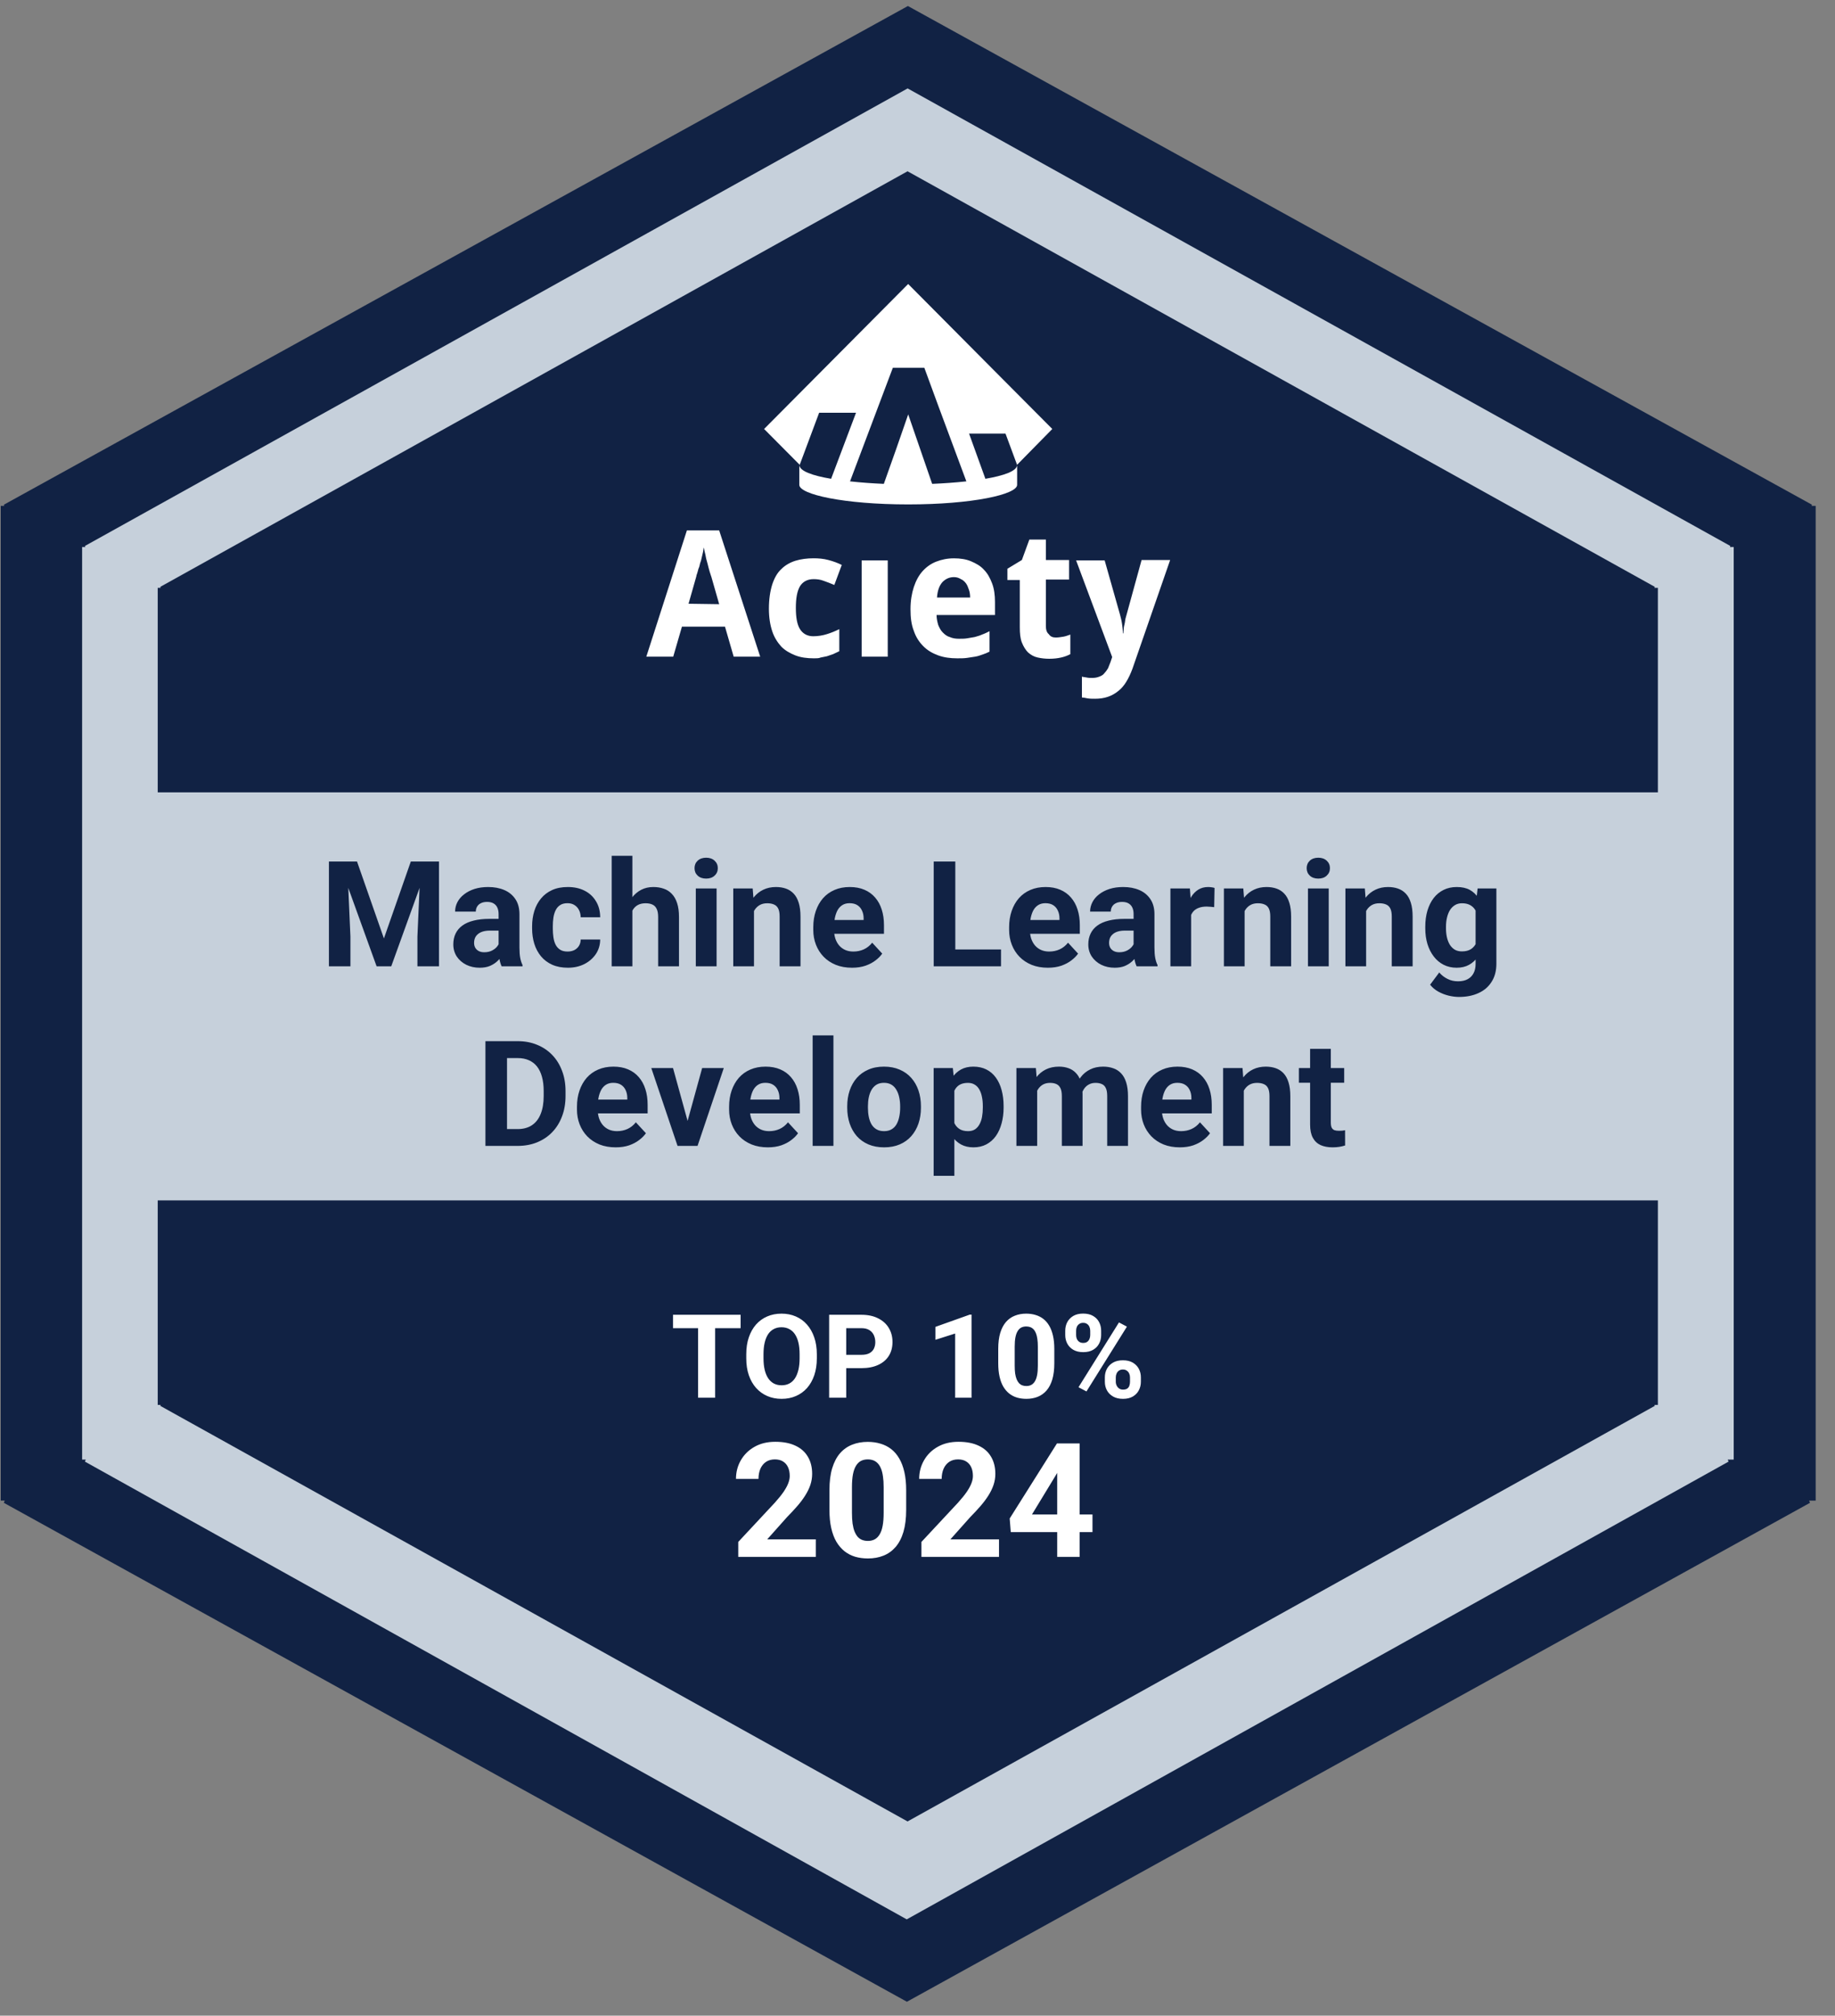
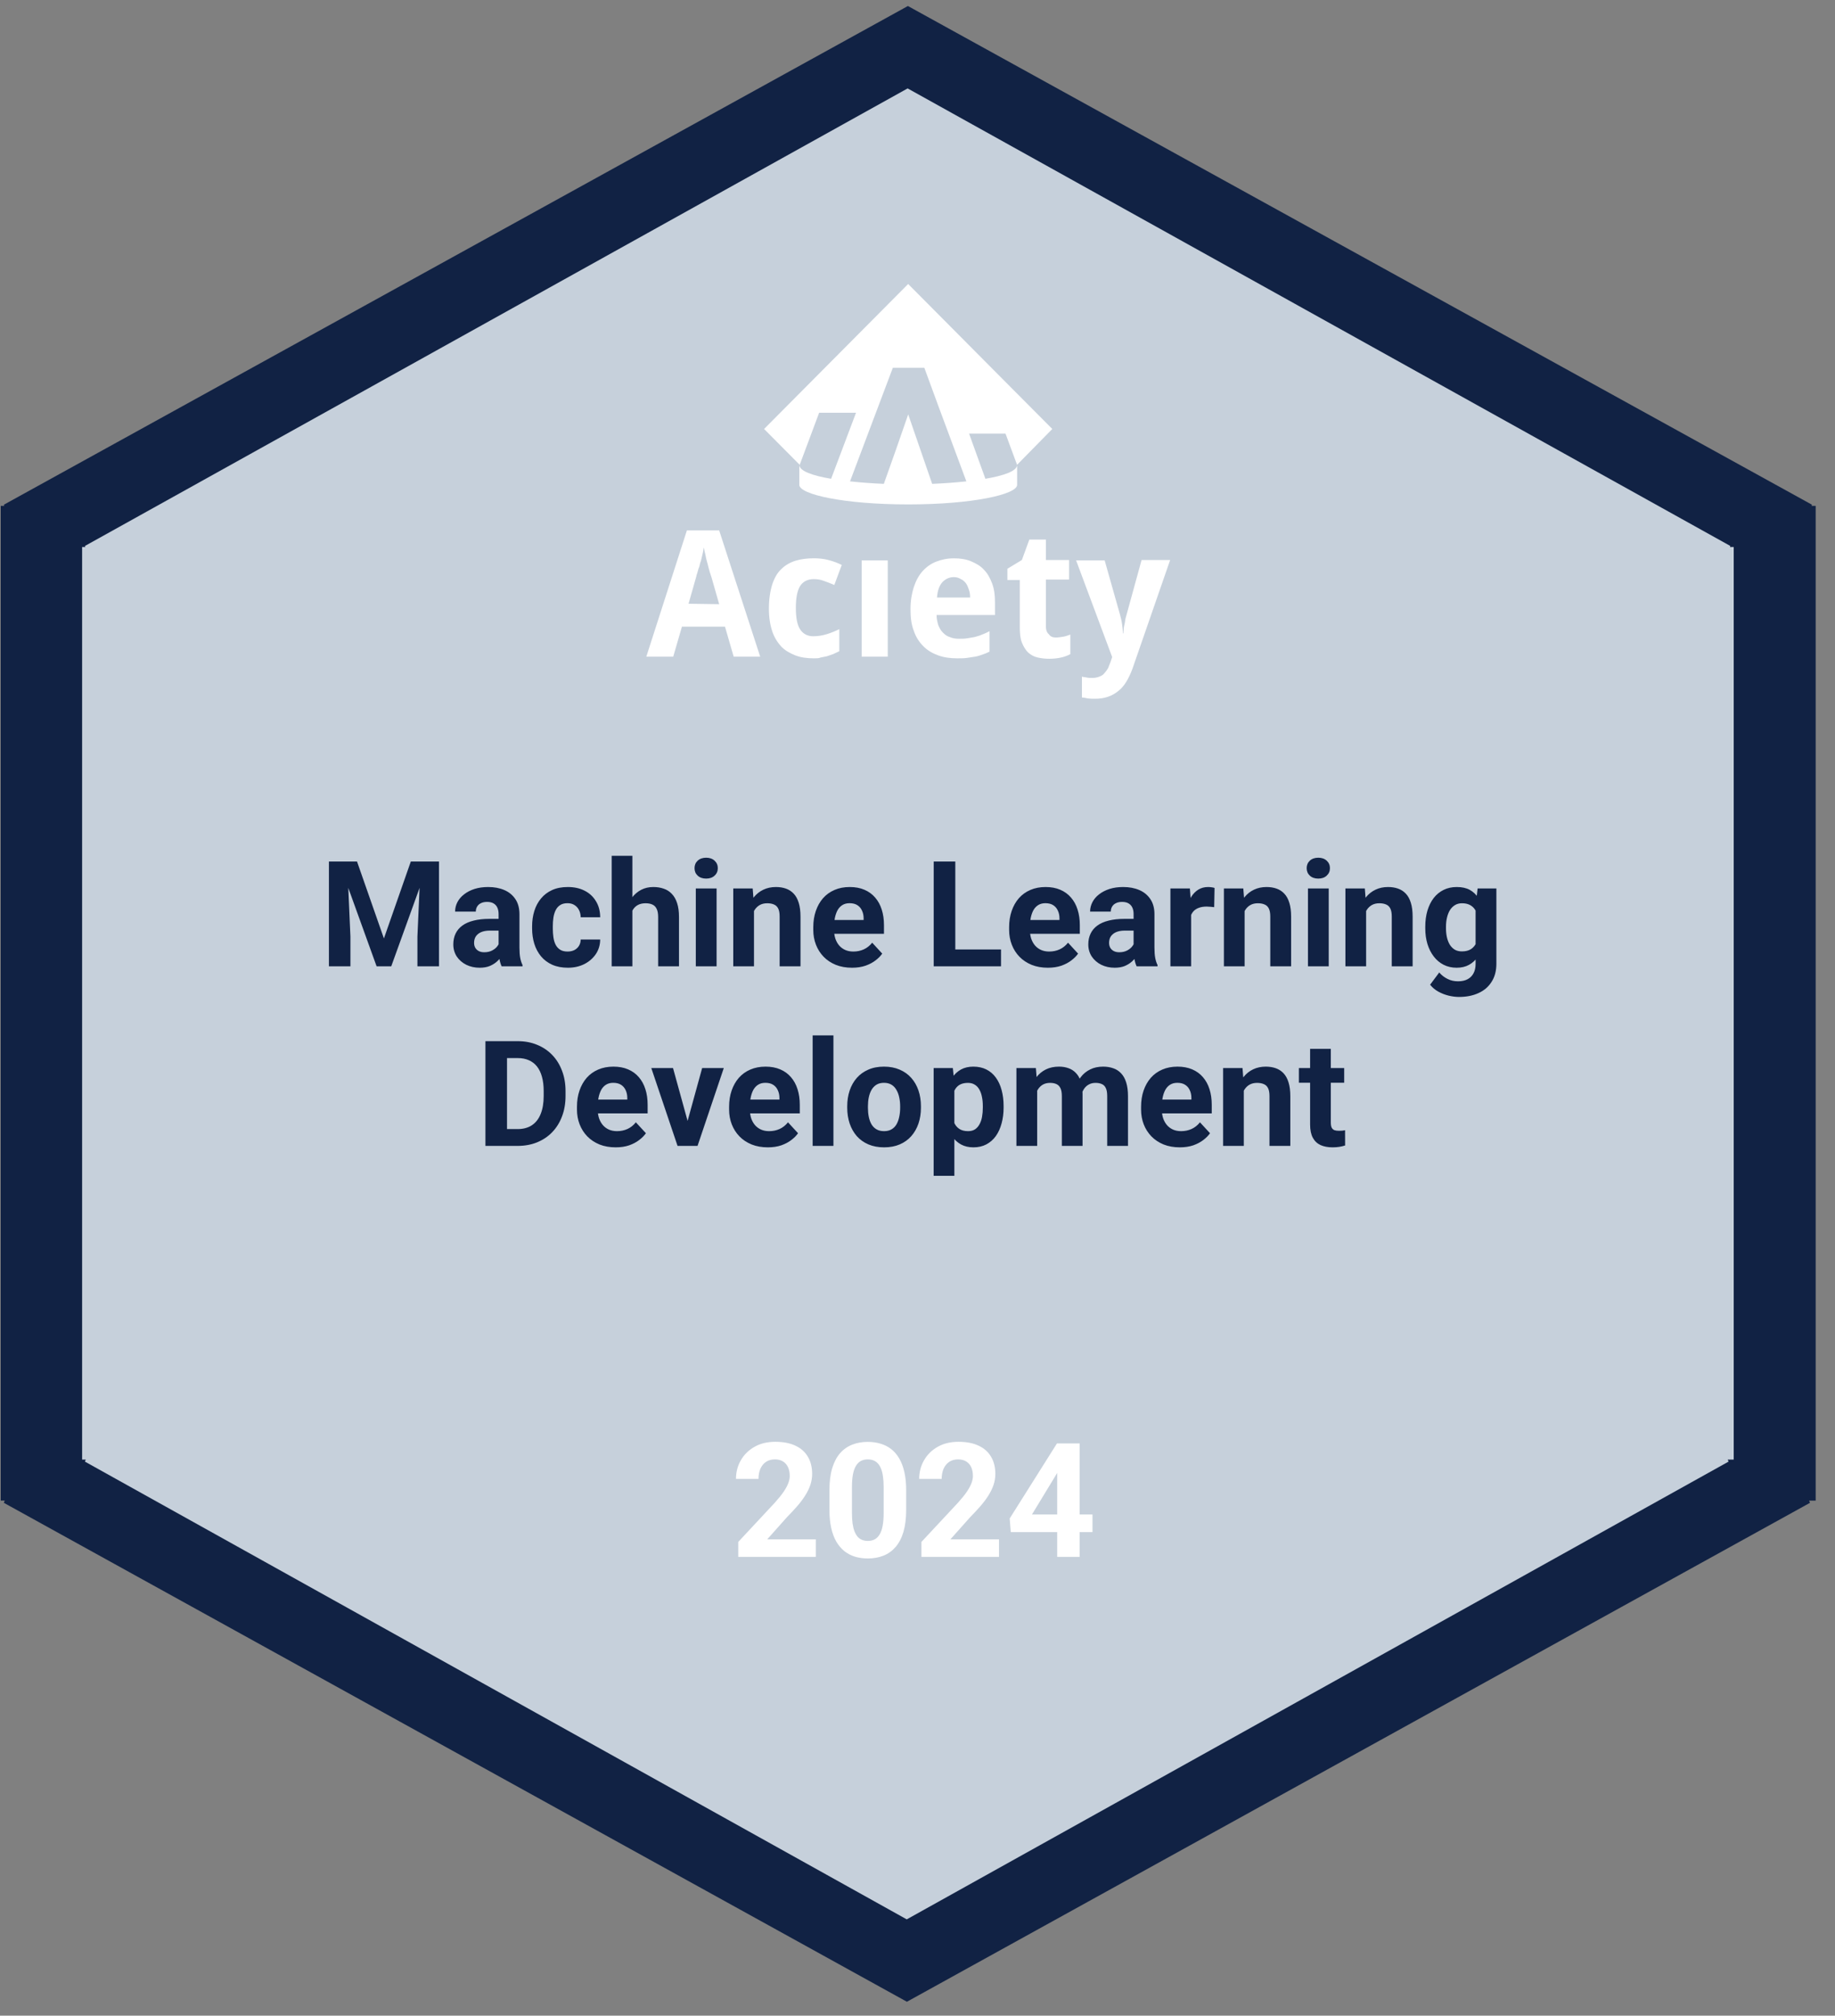
<svg xmlns="http://www.w3.org/2000/svg" width="92" height="101" viewBox="0 0 92 101" fill="none">
  <rect x="0" y="0" width="92" height="101" fill="#808080" stroke="none" />
  <g clip-path="url(#clip0_1736_1243)">
    <path d="M0.191 25.291L45.519 0.301L90.846 25.291L90.822 25.349H91.031V75.191H90.7L90.748 75.301L45.469 100.302L0.191 75.301L0.238 75.19H0.037V25.349H0.216L0.191 25.291Z" fill="#112244" />
    <path d="M4.257 27.357L45.505 4.43L86.753 27.357L86.731 27.409H86.922V73.136H86.621L86.664 73.237L45.461 96.174L4.257 73.237L4.3 73.136H4.117V27.409H4.279L4.257 27.357V27.357Z" fill="#C6D0DB" />
-     <path d="M8.035 29.406L45.501 8.582L82.967 29.406L82.947 29.454H83.12V39.702H7.908V29.454H8.056L8.035 29.406ZM8.035 70.443L45.501 91.267L82.967 70.443L82.947 70.395H83.12V60.148H7.908V70.395H8.056L8.035 70.443Z" fill="#112244" />
    <path d="M50.141 18.866L45.532 14.23L42.169 17.613L38.309 21.495L40.094 23.291L41.069 20.681H42.918L41.669 23.991C40.744 23.835 40.074 23.604 40.074 23.291V24.294C40.074 24.774 42.315 25.275 45.534 25.275C48.751 25.275 50.995 24.774 50.995 24.294V23.291C50.995 23.604 50.327 23.833 49.404 23.991L48.585 21.726H50.412L50.992 23.291L52.758 21.495L50.141 18.866ZM48.45 24.12C47.891 24.18 47.3 24.221 46.735 24.245L45.534 20.764L44.932 22.498L44.312 24.245C43.754 24.221 43.169 24.18 42.617 24.12L44.764 18.427H46.342L47.047 20.347L48.45 24.12Z" fill="white" />
    <path d="M36.784 32.904L36.348 31.4H34.19L33.753 32.904H32.404L34.438 26.578H36.057L38.113 32.904H36.784ZM36.057 30.274L35.663 28.896C35.641 28.854 35.621 28.749 35.58 28.646C35.538 28.52 35.516 28.395 35.475 28.248C35.433 28.101 35.392 27.956 35.37 27.809C35.329 27.662 35.307 27.537 35.287 27.434C35.265 27.498 35.265 27.581 35.246 27.665C35.224 27.748 35.204 27.853 35.182 27.937C35.161 28.042 35.141 28.125 35.099 28.229C35.078 28.334 35.058 28.417 35.017 28.501C34.995 28.584 34.975 28.668 34.953 28.731C34.931 28.795 34.912 28.837 34.912 28.878L34.521 30.252L36.057 30.274ZM40.811 32.987C40.457 32.987 40.147 32.945 39.877 32.84C39.606 32.734 39.357 32.59 39.172 32.401C38.984 32.192 38.818 31.942 38.716 31.628C38.611 31.314 38.55 30.939 38.55 30.5C38.55 30.02 38.613 29.622 38.716 29.289C38.82 28.975 38.964 28.705 39.172 28.516C39.359 28.327 39.608 28.183 39.877 28.099C40.147 28.016 40.457 27.974 40.791 27.974C41.04 27.974 41.289 27.996 41.518 28.057C41.767 28.121 41.996 28.204 42.203 28.308L41.83 29.311C41.642 29.227 41.457 29.164 41.291 29.102C41.125 29.038 40.959 29.019 40.793 29.019C40.481 29.019 40.254 29.144 40.108 29.374C39.962 29.625 39.901 29.98 39.901 30.461C39.901 30.941 39.964 31.295 40.108 31.525C40.254 31.756 40.481 31.881 40.771 31.881C41.02 31.881 41.249 31.839 41.457 31.775C41.664 31.712 41.871 31.628 42.079 31.525V32.631C41.974 32.673 41.871 32.737 41.767 32.778C41.662 32.82 41.559 32.842 41.455 32.884C41.35 32.906 41.247 32.925 41.142 32.947C41.062 32.987 40.937 32.987 40.811 32.987ZM44.508 32.904H43.2V28.082H44.508V32.904ZM47.995 32.987C47.641 32.987 47.331 32.945 47.039 32.84C46.749 32.734 46.5 32.59 46.293 32.381C46.085 32.173 45.919 31.922 45.815 31.609C45.69 31.295 45.649 30.941 45.649 30.522C45.649 30.103 45.712 29.73 45.815 29.416C45.919 29.102 46.064 28.832 46.251 28.624C46.439 28.415 46.666 28.248 46.937 28.143C47.207 28.038 47.497 27.976 47.829 27.976C48.141 27.976 48.431 28.018 48.68 28.123C48.929 28.229 49.158 28.354 49.324 28.54C49.512 28.729 49.636 28.957 49.739 29.229C49.843 29.502 49.885 29.813 49.885 30.169V30.816H46.956C46.956 31.005 46.998 31.172 47.039 31.317C47.102 31.464 47.163 31.589 47.268 31.692C47.373 31.797 47.475 31.881 47.622 31.922C47.768 31.986 47.912 32.006 48.078 32.006C48.224 32.006 48.368 32.006 48.492 31.984C48.617 31.962 48.741 31.942 48.866 31.92C48.99 31.879 49.114 31.857 49.239 31.795C49.363 31.753 49.488 31.69 49.612 31.628V32.651C49.488 32.715 49.383 32.757 49.258 32.798C49.134 32.84 49.029 32.882 48.885 32.904C48.761 32.925 48.615 32.945 48.471 32.967C48.327 32.987 48.18 32.987 47.995 32.987ZM47.829 28.918C47.6 28.918 47.414 29.001 47.249 29.168C47.102 29.335 47 29.585 46.978 29.941H48.639C48.639 29.794 48.617 29.649 48.575 29.543C48.534 29.418 48.492 29.313 48.429 29.229C48.366 29.146 48.283 29.063 48.18 29.021C48.078 28.959 47.973 28.918 47.829 28.918ZM52.936 31.944C53.06 31.944 53.184 31.922 53.309 31.903C53.433 31.883 53.538 31.839 53.663 31.797V32.778C53.538 32.842 53.392 32.904 53.206 32.945C53.019 32.987 52.833 33.009 52.604 33.009C52.397 33.009 52.209 32.987 52.023 32.945C51.836 32.904 51.692 32.82 51.546 32.695C51.421 32.57 51.316 32.403 51.233 32.195C51.151 31.986 51.129 31.736 51.129 31.422V29.063H50.507V28.499L51.233 28.06L51.607 27.037H52.436V28.06H53.599V29.041H52.436V31.358C52.436 31.547 52.477 31.692 52.582 31.775C52.665 31.903 52.789 31.944 52.936 31.944ZM53.953 28.082H55.384L56.153 30.797C56.194 30.944 56.235 31.11 56.257 31.277C56.279 31.444 56.299 31.591 56.299 31.736H56.321C56.321 31.672 56.342 31.589 56.342 31.505C56.342 31.422 56.364 31.339 56.384 31.255C56.406 31.172 56.406 31.088 56.425 31.005C56.447 30.922 56.467 30.858 56.489 30.775L57.235 28.06H58.667L56.777 33.509C56.589 34.01 56.362 34.407 56.05 34.637C55.738 34.888 55.365 35.013 54.909 35.013C54.762 35.013 54.638 35.013 54.514 34.991C54.409 34.969 54.306 34.949 54.243 34.949V33.904C54.306 33.926 54.367 33.926 54.472 33.946C54.555 33.968 54.66 33.968 54.762 33.968C54.909 33.968 55.011 33.946 55.116 33.904C55.221 33.863 55.304 33.821 55.365 33.737C55.428 33.674 55.489 33.59 55.552 33.487C55.594 33.382 55.635 33.279 55.677 33.173L55.76 32.923L53.953 28.082Z" fill="white" />
    <path d="M16.985 43.17H17.9L19.248 47.023L20.596 43.17H21.512L19.616 48.418H18.881L16.985 43.17ZM16.491 43.17H17.403L17.569 46.926V48.418H16.491V43.17ZM21.094 43.17H22.01V48.418H20.928V46.926L21.094 43.17ZM24.998 47.538V45.801C24.998 45.676 24.977 45.569 24.936 45.48C24.896 45.389 24.832 45.318 24.745 45.267C24.661 45.217 24.552 45.192 24.418 45.192C24.302 45.192 24.202 45.212 24.118 45.253C24.034 45.291 23.969 45.348 23.924 45.422C23.878 45.495 23.855 45.58 23.855 45.678H22.817C22.817 45.513 22.855 45.355 22.932 45.206C23.009 45.057 23.121 44.926 23.268 44.813C23.414 44.698 23.588 44.608 23.79 44.543C23.994 44.478 24.223 44.446 24.475 44.446C24.778 44.446 25.047 44.496 25.283 44.597C25.518 44.698 25.703 44.849 25.838 45.051C25.975 45.253 26.043 45.505 26.043 45.808V47.477C26.043 47.691 26.056 47.867 26.083 48.003C26.109 48.138 26.148 48.256 26.198 48.357V48.418H25.149C25.099 48.312 25.06 48.18 25.034 48.022C25.01 47.86 24.998 47.699 24.998 47.538ZM25.135 46.042L25.142 46.63H24.562C24.425 46.63 24.306 46.646 24.205 46.677C24.104 46.708 24.021 46.753 23.956 46.81C23.891 46.866 23.843 46.93 23.812 47.005C23.783 47.079 23.769 47.161 23.769 47.25C23.769 47.339 23.789 47.419 23.83 47.492C23.871 47.561 23.93 47.617 24.006 47.657C24.083 47.696 24.174 47.715 24.277 47.715C24.433 47.715 24.569 47.684 24.684 47.621C24.8 47.559 24.889 47.482 24.951 47.391C25.016 47.299 25.049 47.213 25.052 47.131L25.326 47.571C25.287 47.669 25.235 47.772 25.167 47.877C25.102 47.983 25.019 48.083 24.919 48.176C24.818 48.268 24.696 48.343 24.554 48.404C24.413 48.461 24.244 48.49 24.05 48.49C23.802 48.49 23.578 48.441 23.376 48.342C23.176 48.241 23.018 48.103 22.9 47.928C22.785 47.75 22.727 47.548 22.727 47.322C22.727 47.118 22.765 46.937 22.842 46.778C22.919 46.619 23.032 46.486 23.181 46.378C23.332 46.267 23.521 46.184 23.747 46.129C23.973 46.071 24.235 46.042 24.533 46.042H25.135ZM28.455 47.679C28.582 47.679 28.695 47.655 28.794 47.607C28.892 47.556 28.969 47.487 29.024 47.398C29.082 47.306 29.112 47.2 29.114 47.077H30.091C30.089 47.351 30.015 47.595 29.871 47.809C29.727 48.02 29.534 48.187 29.291 48.31C29.048 48.43 28.777 48.49 28.476 48.49C28.174 48.49 27.909 48.44 27.683 48.339C27.46 48.238 27.274 48.098 27.125 47.92C26.976 47.74 26.864 47.531 26.789 47.293C26.715 47.053 26.678 46.796 26.678 46.522V46.417C26.678 46.141 26.715 45.884 26.789 45.646C26.864 45.406 26.976 45.197 27.125 45.019C27.274 44.839 27.46 44.698 27.683 44.597C27.907 44.496 28.169 44.446 28.469 44.446C28.789 44.446 29.069 44.507 29.309 44.63C29.552 44.752 29.741 44.928 29.878 45.156C30.018 45.382 30.089 45.65 30.091 45.96H29.114C29.112 45.83 29.084 45.712 29.031 45.606C28.981 45.501 28.907 45.416 28.808 45.354C28.712 45.289 28.593 45.257 28.451 45.257C28.3 45.257 28.176 45.289 28.08 45.354C27.984 45.416 27.909 45.503 27.856 45.614C27.803 45.722 27.766 45.845 27.745 45.985C27.725 46.122 27.716 46.266 27.716 46.417V46.522C27.716 46.673 27.725 46.819 27.745 46.958C27.764 47.097 27.8 47.221 27.853 47.329C27.908 47.438 27.984 47.523 28.08 47.585C28.176 47.648 28.301 47.679 28.455 47.679ZM31.706 42.881V48.418H30.668V42.881H31.706ZM31.558 46.331H31.273C31.276 46.059 31.312 45.809 31.382 45.581C31.451 45.35 31.551 45.151 31.681 44.983C31.811 44.812 31.966 44.68 32.146 44.586C32.328 44.492 32.53 44.446 32.751 44.446C32.944 44.446 33.118 44.473 33.274 44.529C33.433 44.581 33.569 44.668 33.681 44.788C33.797 44.906 33.886 45.061 33.948 45.253C34.011 45.445 34.042 45.678 34.042 45.952V48.418H32.997V45.945C32.997 45.772 32.971 45.636 32.921 45.538C32.873 45.437 32.802 45.366 32.708 45.325C32.617 45.282 32.504 45.26 32.369 45.26C32.22 45.26 32.093 45.288 31.987 45.343C31.884 45.398 31.801 45.475 31.738 45.574C31.676 45.67 31.63 45.783 31.602 45.913C31.573 46.042 31.558 46.182 31.558 46.331ZM35.927 44.518V48.418H34.885V44.518H35.927ZM34.821 43.501C34.821 43.35 34.873 43.225 34.979 43.126C35.085 43.028 35.227 42.978 35.404 42.978C35.58 42.978 35.721 43.028 35.826 43.126C35.934 43.225 35.988 43.35 35.988 43.501C35.988 43.653 35.934 43.778 35.826 43.876C35.721 43.975 35.58 44.024 35.404 44.024C35.227 44.024 35.085 43.975 34.979 43.876C34.873 43.778 34.821 43.653 34.821 43.501ZM37.802 45.35V48.418H36.763V44.518H37.737L37.802 45.35ZM37.65 46.331H37.369C37.369 46.042 37.406 45.783 37.481 45.552C37.555 45.319 37.66 45.121 37.794 44.958C37.929 44.792 38.089 44.666 38.274 44.579C38.461 44.49 38.67 44.446 38.901 44.446C39.084 44.446 39.251 44.472 39.402 44.525C39.553 44.578 39.683 44.662 39.791 44.777C39.902 44.893 39.986 45.045 40.044 45.235C40.104 45.425 40.134 45.657 40.134 45.931V48.418H39.088V45.927C39.088 45.754 39.064 45.62 39.016 45.523C38.968 45.427 38.897 45.36 38.804 45.322C38.712 45.281 38.599 45.26 38.465 45.26C38.325 45.26 38.204 45.288 38.101 45.343C38 45.398 37.916 45.475 37.848 45.574C37.783 45.67 37.734 45.783 37.701 45.913C37.667 46.042 37.65 46.182 37.65 46.331ZM42.718 48.49C42.416 48.49 42.144 48.442 41.904 48.346C41.663 48.247 41.459 48.112 41.291 47.938C41.125 47.766 40.998 47.565 40.909 47.337C40.82 47.106 40.775 46.861 40.775 46.601V46.457C40.775 46.161 40.818 45.891 40.902 45.646C40.986 45.401 41.106 45.188 41.262 45.008C41.421 44.828 41.613 44.69 41.839 44.593C42.065 44.495 42.319 44.446 42.603 44.446C42.879 44.446 43.124 44.491 43.338 44.583C43.552 44.674 43.731 44.804 43.875 44.972C44.022 45.14 44.133 45.342 44.207 45.578C44.282 45.811 44.319 46.07 44.319 46.356V46.789H41.219V46.097H43.299V46.017C43.299 45.873 43.272 45.745 43.219 45.632C43.169 45.516 43.092 45.425 42.989 45.358C42.885 45.29 42.753 45.257 42.592 45.257C42.455 45.257 42.337 45.287 42.239 45.347C42.14 45.407 42.06 45.491 41.997 45.599C41.937 45.707 41.892 45.835 41.86 45.981C41.832 46.125 41.817 46.284 41.817 46.457V46.601C41.817 46.757 41.839 46.902 41.882 47.034C41.928 47.166 41.991 47.28 42.073 47.376C42.157 47.472 42.258 47.547 42.376 47.6C42.496 47.653 42.632 47.679 42.783 47.679C42.971 47.679 43.145 47.643 43.306 47.571C43.469 47.496 43.61 47.385 43.728 47.236L44.232 47.783C44.151 47.901 44.039 48.014 43.897 48.122C43.758 48.23 43.59 48.319 43.392 48.389C43.195 48.456 42.971 48.49 42.718 48.49ZM50.187 47.575V48.418H47.545V47.575H50.187ZM47.895 43.17V48.418H46.813V43.17H47.895ZM52.537 48.49C52.235 48.49 51.963 48.442 51.723 48.346C51.483 48.247 51.278 48.112 51.11 47.938C50.944 47.766 50.817 47.565 50.728 47.337C50.639 47.106 50.594 46.861 50.594 46.601V46.457C50.594 46.161 50.637 45.891 50.721 45.646C50.805 45.401 50.925 45.188 51.081 45.008C51.24 44.828 51.432 44.69 51.658 44.593C51.884 44.495 52.139 44.446 52.422 44.446C52.698 44.446 52.944 44.491 53.157 44.583C53.371 44.674 53.55 44.804 53.694 44.972C53.841 45.14 53.952 45.342 54.026 45.578C54.101 45.811 54.138 46.07 54.138 46.356V46.789H51.038V46.097H53.118V46.017C53.118 45.873 53.091 45.745 53.038 45.632C52.988 45.516 52.911 45.425 52.808 45.358C52.704 45.29 52.572 45.257 52.411 45.257C52.274 45.257 52.157 45.287 52.058 45.347C51.959 45.407 51.879 45.491 51.816 45.599C51.756 45.707 51.711 45.835 51.679 45.981C51.651 46.125 51.636 46.284 51.636 46.457V46.601C51.636 46.757 51.658 46.902 51.701 47.034C51.747 47.166 51.81 47.28 51.892 47.376C51.976 47.472 52.077 47.547 52.195 47.6C52.315 47.653 52.451 47.679 52.602 47.679C52.79 47.679 52.964 47.643 53.125 47.571C53.288 47.496 53.429 47.385 53.547 47.236L54.051 47.783C53.97 47.901 53.858 48.014 53.716 48.122C53.577 48.23 53.408 48.319 53.212 48.389C53.014 48.456 52.79 48.49 52.537 48.49ZM56.834 47.538V45.801C56.834 45.676 56.814 45.569 56.773 45.48C56.732 45.389 56.668 45.318 56.582 45.267C56.498 45.217 56.388 45.192 56.254 45.192C56.139 45.192 56.039 45.212 55.955 45.253C55.87 45.291 55.806 45.348 55.76 45.422C55.714 45.495 55.691 45.58 55.691 45.678H54.653C54.653 45.513 54.692 45.355 54.769 45.206C54.846 45.057 54.957 44.926 55.104 44.813C55.251 44.698 55.425 44.608 55.627 44.543C55.831 44.478 56.059 44.446 56.312 44.446C56.614 44.446 56.883 44.496 57.119 44.597C57.354 44.698 57.539 44.849 57.674 45.051C57.811 45.253 57.88 45.505 57.88 45.808V47.477C57.88 47.691 57.893 47.867 57.919 48.003C57.946 48.138 57.984 48.256 58.035 48.357V48.418H56.986C56.935 48.312 56.897 48.18 56.87 48.022C56.846 47.86 56.834 47.699 56.834 47.538ZM56.971 46.042L56.978 46.63H56.398C56.261 46.63 56.142 46.646 56.041 46.677C55.94 46.708 55.857 46.753 55.792 46.81C55.727 46.866 55.679 46.93 55.648 47.005C55.619 47.079 55.605 47.161 55.605 47.25C55.605 47.339 55.625 47.419 55.666 47.492C55.707 47.561 55.766 47.617 55.843 47.657C55.92 47.696 56.01 47.715 56.113 47.715C56.269 47.715 56.405 47.684 56.521 47.621C56.636 47.559 56.725 47.482 56.787 47.391C56.852 47.299 56.886 47.213 56.888 47.131L57.162 47.571C57.124 47.669 57.071 47.772 57.004 47.877C56.939 47.983 56.856 48.083 56.755 48.176C56.654 48.268 56.533 48.343 56.391 48.404C56.249 48.461 56.081 48.49 55.886 48.49C55.639 48.49 55.414 48.441 55.212 48.342C55.013 48.241 54.854 48.103 54.736 47.928C54.621 47.75 54.563 47.548 54.563 47.322C54.563 47.118 54.602 46.937 54.679 46.778C54.755 46.619 54.868 46.486 55.017 46.378C55.169 46.267 55.358 46.184 55.583 46.129C55.809 46.071 56.071 46.042 56.369 46.042H56.971ZM59.718 45.368V48.418H58.68V44.518H59.657L59.718 45.368ZM60.893 44.492L60.875 45.455C60.825 45.448 60.763 45.442 60.691 45.437C60.621 45.43 60.558 45.426 60.5 45.426C60.353 45.426 60.226 45.445 60.118 45.484C60.012 45.52 59.923 45.574 59.851 45.646C59.782 45.718 59.729 45.806 59.693 45.909C59.659 46.013 59.64 46.13 59.635 46.262L59.426 46.197C59.426 45.945 59.451 45.713 59.502 45.502C59.552 45.288 59.625 45.102 59.721 44.943C59.82 44.785 59.94 44.662 60.082 44.575C60.224 44.489 60.386 44.446 60.569 44.446C60.626 44.446 60.685 44.45 60.745 44.46C60.805 44.467 60.855 44.478 60.893 44.492ZM62.4 45.35V48.418H61.362V44.518H62.335L62.4 45.35ZM62.248 46.331H61.967C61.967 46.042 62.005 45.783 62.079 45.552C62.153 45.319 62.258 45.121 62.393 44.958C62.527 44.792 62.687 44.666 62.872 44.579C63.059 44.49 63.269 44.446 63.499 44.446C63.682 44.446 63.849 44.472 64 44.525C64.152 44.578 64.281 44.662 64.389 44.777C64.5 44.893 64.584 45.045 64.642 45.235C64.702 45.425 64.732 45.657 64.732 45.931V48.418H63.687V45.927C63.687 45.754 63.663 45.62 63.614 45.523C63.566 45.427 63.496 45.36 63.402 45.322C63.31 45.281 63.198 45.26 63.063 45.26C62.924 45.26 62.802 45.288 62.699 45.343C62.598 45.398 62.514 45.475 62.447 45.574C62.382 45.67 62.333 45.783 62.299 45.913C62.265 46.042 62.248 46.182 62.248 46.331ZM66.617 44.518V48.418H65.576V44.518H66.617ZM65.511 43.501C65.511 43.35 65.564 43.225 65.669 43.126C65.775 43.028 65.917 42.978 66.094 42.978C66.27 42.978 66.411 43.028 66.516 43.126C66.624 43.225 66.678 43.35 66.678 43.501C66.678 43.653 66.624 43.778 66.516 43.876C66.411 43.975 66.27 44.024 66.094 44.024C65.917 44.024 65.775 43.975 65.669 43.876C65.564 43.778 65.511 43.653 65.511 43.501ZM68.492 45.35V48.418H67.454V44.518H68.427L68.492 45.35ZM68.34 46.331H68.059C68.059 46.042 68.096 45.783 68.171 45.552C68.245 45.319 68.35 45.121 68.484 44.958C68.619 44.792 68.779 44.666 68.964 44.579C69.151 44.49 69.36 44.446 69.591 44.446C69.774 44.446 69.941 44.472 70.092 44.525C70.243 44.578 70.373 44.662 70.481 44.777C70.592 44.893 70.676 45.045 70.734 45.235C70.794 45.425 70.824 45.657 70.824 45.931V48.418H69.778V45.927C69.778 45.754 69.754 45.62 69.706 45.523C69.658 45.427 69.588 45.36 69.494 45.322C69.402 45.281 69.29 45.26 69.155 45.26C69.016 45.26 68.894 45.288 68.791 45.343C68.69 45.398 68.606 45.475 68.538 45.574C68.474 45.67 68.424 45.783 68.391 45.913C68.357 46.042 68.34 46.182 68.34 46.331ZM74.082 44.518H75.023V48.288C75.023 48.644 74.944 48.946 74.785 49.193C74.629 49.443 74.41 49.632 74.129 49.759C73.848 49.889 73.521 49.954 73.149 49.954C72.986 49.954 72.812 49.932 72.63 49.889C72.45 49.845 72.276 49.778 72.111 49.687C71.947 49.596 71.81 49.48 71.7 49.341L72.158 48.728C72.278 48.867 72.417 48.975 72.576 49.052C72.734 49.132 72.91 49.171 73.102 49.171C73.289 49.171 73.448 49.136 73.578 49.067C73.708 48.999 73.807 48.9 73.877 48.768C73.947 48.638 73.981 48.48 73.981 48.295V45.419L74.082 44.518ZM71.458 46.515V46.439C71.458 46.141 71.494 45.871 71.566 45.628C71.641 45.383 71.745 45.173 71.88 44.997C72.017 44.822 72.183 44.686 72.377 44.59C72.572 44.494 72.792 44.446 73.037 44.446C73.297 44.446 73.514 44.494 73.69 44.59C73.865 44.686 74.009 44.823 74.122 45.001C74.235 45.176 74.323 45.384 74.385 45.624C74.45 45.862 74.501 46.123 74.537 46.407V46.572C74.501 46.844 74.447 47.096 74.374 47.329C74.302 47.562 74.207 47.767 74.09 47.942C73.972 48.115 73.825 48.25 73.65 48.346C73.477 48.442 73.27 48.49 73.03 48.49C72.79 48.49 72.572 48.441 72.377 48.342C72.185 48.244 72.021 48.106 71.884 47.928C71.747 47.75 71.641 47.541 71.566 47.3C71.494 47.06 71.458 46.798 71.458 46.515ZM72.496 46.439V46.515C72.496 46.676 72.512 46.826 72.543 46.965C72.575 47.105 72.623 47.228 72.688 47.337C72.755 47.442 72.838 47.525 72.936 47.585C73.037 47.643 73.156 47.672 73.293 47.672C73.483 47.672 73.638 47.632 73.758 47.553C73.878 47.471 73.968 47.359 74.028 47.218C74.088 47.076 74.123 46.912 74.133 46.727V46.255C74.128 46.104 74.108 45.968 74.072 45.848C74.036 45.725 73.985 45.621 73.92 45.534C73.855 45.448 73.771 45.38 73.668 45.332C73.565 45.284 73.442 45.26 73.3 45.26C73.163 45.26 73.044 45.291 72.943 45.354C72.845 45.414 72.762 45.497 72.695 45.603C72.63 45.709 72.581 45.833 72.547 45.978C72.513 46.119 72.496 46.273 72.496 46.439ZM25.949 57.418H24.807L24.814 56.575H25.949C26.233 56.575 26.472 56.511 26.667 56.383C26.861 56.254 27.008 56.065 27.107 55.818C27.207 55.57 27.258 55.271 27.258 54.92V54.664C27.258 54.395 27.229 54.158 27.171 53.954C27.116 53.75 27.033 53.578 26.923 53.438C26.812 53.299 26.676 53.194 26.515 53.125C26.354 53.053 26.169 53.017 25.96 53.017H24.785V52.17H25.96C26.311 52.17 26.632 52.23 26.923 52.35C27.216 52.468 27.469 52.637 27.683 52.858C27.897 53.079 28.062 53.343 28.177 53.651C28.295 53.956 28.354 54.296 28.354 54.671V54.92C28.354 55.292 28.295 55.633 28.177 55.94C28.062 56.248 27.897 56.512 27.683 56.733C27.472 56.952 27.218 57.121 26.923 57.241C26.63 57.359 26.305 57.418 25.949 57.418ZM25.42 52.17V57.418H24.338V52.17H25.42ZM30.87 57.49C30.567 57.49 30.296 57.442 30.055 57.346C29.815 57.247 29.611 57.112 29.442 56.938C29.276 56.766 29.149 56.565 29.06 56.337C28.971 56.106 28.927 55.861 28.927 55.601V55.457C28.927 55.161 28.969 54.891 29.053 54.646C29.137 54.401 29.257 54.188 29.413 54.008C29.572 53.828 29.764 53.69 29.99 53.593C30.216 53.495 30.471 53.446 30.755 53.446C31.031 53.446 31.276 53.491 31.49 53.583C31.704 53.674 31.883 53.804 32.027 53.972C32.173 54.14 32.284 54.342 32.358 54.578C32.433 54.811 32.47 55.07 32.47 55.356V55.789H29.37V55.097H31.45V55.017C31.45 54.873 31.424 54.745 31.371 54.632C31.32 54.516 31.244 54.425 31.14 54.358C31.037 54.29 30.905 54.257 30.744 54.257C30.607 54.257 30.489 54.287 30.39 54.347C30.292 54.407 30.211 54.491 30.149 54.599C30.089 54.707 30.043 54.835 30.012 54.981C29.983 55.125 29.969 55.284 29.969 55.457V55.601C29.969 55.757 29.99 55.902 30.034 56.034C30.079 56.166 30.143 56.28 30.225 56.376C30.309 56.472 30.41 56.547 30.527 56.6C30.648 56.653 30.783 56.679 30.935 56.679C31.122 56.679 31.296 56.643 31.457 56.571C31.621 56.496 31.761 56.385 31.879 56.236L32.384 56.783C32.302 56.901 32.19 57.014 32.048 57.122C31.909 57.23 31.741 57.319 31.544 57.389C31.347 57.456 31.122 57.49 30.87 57.49ZM34.337 56.661L35.203 53.518H36.288L34.972 57.418H34.316L34.337 56.661ZM33.743 53.518L34.611 56.665L34.63 57.418H33.97L32.654 53.518H33.743ZM38.497 57.49C38.194 57.49 37.923 57.442 37.683 57.346C37.442 57.247 37.238 57.112 37.07 56.938C36.904 56.766 36.777 56.565 36.688 56.337C36.599 56.106 36.554 55.861 36.554 55.601V55.457C36.554 55.161 36.596 54.891 36.681 54.646C36.765 54.401 36.885 54.188 37.041 54.008C37.2 53.828 37.392 53.69 37.618 53.593C37.844 53.495 38.098 53.446 38.382 53.446C38.658 53.446 38.903 53.491 39.117 53.583C39.331 53.674 39.51 53.804 39.654 53.972C39.801 54.14 39.911 54.342 39.986 54.578C40.06 54.811 40.098 55.07 40.098 55.356V55.789H36.998V55.097H39.078V55.017C39.078 54.873 39.051 54.745 38.998 54.632C38.948 54.516 38.871 54.425 38.768 54.358C38.664 54.29 38.532 54.257 38.371 54.257C38.234 54.257 38.116 54.287 38.018 54.347C37.919 54.407 37.839 54.491 37.776 54.599C37.716 54.707 37.671 54.835 37.639 54.981C37.611 55.125 37.596 55.284 37.596 55.457V55.601C37.596 55.757 37.618 55.902 37.661 56.034C37.707 56.166 37.77 56.28 37.852 56.376C37.936 56.472 38.037 56.547 38.155 56.6C38.275 56.653 38.411 56.679 38.562 56.679C38.75 56.679 38.924 56.643 39.085 56.571C39.248 56.496 39.389 56.385 39.507 56.236L40.011 56.783C39.929 56.901 39.818 57.014 39.676 57.122C39.537 57.23 39.368 57.319 39.171 57.389C38.974 57.456 38.75 57.49 38.497 57.49ZM41.785 51.881V57.418H40.743V51.881H41.785ZM42.477 55.508V55.432C42.477 55.146 42.518 54.883 42.599 54.642C42.681 54.4 42.8 54.189 42.956 54.012C43.112 53.834 43.305 53.696 43.533 53.597C43.761 53.496 44.023 53.446 44.319 53.446C44.614 53.446 44.877 53.496 45.108 53.597C45.339 53.696 45.532 53.834 45.689 54.012C45.847 54.189 45.967 54.4 46.049 54.642C46.131 54.883 46.172 55.146 46.172 55.432V55.508C46.172 55.791 46.131 56.054 46.049 56.297C45.967 56.537 45.847 56.748 45.689 56.928C45.532 57.106 45.34 57.244 45.112 57.342C44.883 57.441 44.622 57.49 44.326 57.49C44.03 57.49 43.767 57.441 43.537 57.342C43.308 57.244 43.115 57.106 42.956 56.928C42.8 56.748 42.681 56.537 42.599 56.297C42.518 56.054 42.477 55.791 42.477 55.508ZM43.515 55.432V55.508C43.515 55.671 43.529 55.824 43.558 55.965C43.587 56.107 43.633 56.232 43.695 56.34C43.76 56.446 43.844 56.529 43.947 56.589C44.051 56.649 44.177 56.679 44.326 56.679C44.47 56.679 44.594 56.649 44.697 56.589C44.801 56.529 44.883 56.446 44.946 56.34C45.008 56.232 45.054 56.107 45.083 55.965C45.114 55.824 45.13 55.671 45.13 55.508V55.432C45.13 55.273 45.114 55.124 45.083 54.985C45.054 54.843 45.007 54.718 44.942 54.61C44.88 54.499 44.797 54.413 44.694 54.35C44.59 54.288 44.465 54.257 44.319 54.257C44.172 54.257 44.047 54.288 43.944 54.35C43.843 54.413 43.76 54.499 43.695 54.61C43.633 54.718 43.587 54.843 43.558 54.985C43.529 55.124 43.515 55.273 43.515 55.432ZM47.848 54.267V58.917H46.81V53.518H47.772L47.848 54.267ZM50.317 55.425V55.5C50.317 55.784 50.283 56.047 50.216 56.29C50.151 56.532 50.055 56.744 49.928 56.924C49.8 57.102 49.642 57.241 49.452 57.342C49.264 57.441 49.048 57.49 48.803 57.49C48.565 57.49 48.358 57.442 48.183 57.346C48.008 57.25 47.86 57.115 47.74 56.942C47.622 56.767 47.527 56.564 47.455 56.333C47.383 56.102 47.328 55.855 47.289 55.59V55.392C47.328 55.109 47.383 54.849 47.455 54.614C47.527 54.376 47.622 54.17 47.74 53.997C47.86 53.822 48.006 53.686 48.179 53.59C48.355 53.494 48.56 53.446 48.796 53.446C49.043 53.446 49.261 53.492 49.448 53.586C49.638 53.68 49.797 53.815 49.924 53.99C50.054 54.165 50.151 54.374 50.216 54.617C50.283 54.86 50.317 55.129 50.317 55.425ZM49.275 55.5V55.425C49.275 55.259 49.261 55.106 49.232 54.967C49.206 54.825 49.162 54.701 49.102 54.596C49.044 54.49 48.968 54.408 48.871 54.35C48.778 54.29 48.664 54.26 48.529 54.26C48.387 54.26 48.266 54.283 48.165 54.329C48.066 54.374 47.986 54.441 47.923 54.527C47.861 54.614 47.814 54.717 47.783 54.837C47.752 54.957 47.732 55.093 47.725 55.244V55.745C47.737 55.923 47.771 56.083 47.826 56.225C47.881 56.364 47.967 56.475 48.082 56.556C48.197 56.638 48.349 56.679 48.536 56.679C48.673 56.679 48.789 56.649 48.882 56.589C48.976 56.526 49.052 56.441 49.109 56.333C49.169 56.225 49.212 56.1 49.236 55.958C49.262 55.816 49.275 55.664 49.275 55.5ZM52 54.325V57.418H50.959V53.518H51.935L52 54.325ZM51.856 55.331H51.568C51.568 55.059 51.6 54.809 51.665 54.581C51.732 54.35 51.83 54.151 51.957 53.983C52.087 53.812 52.247 53.68 52.437 53.586C52.626 53.492 52.846 53.446 53.096 53.446C53.269 53.446 53.428 53.472 53.572 53.525C53.716 53.575 53.84 53.656 53.943 53.766C54.049 53.875 54.131 54.016 54.188 54.192C54.246 54.365 54.275 54.573 54.275 54.815V57.418H53.237V54.931C53.237 54.753 53.213 54.616 53.165 54.52C53.117 54.424 53.048 54.356 52.959 54.318C52.873 54.279 52.768 54.26 52.646 54.26C52.511 54.26 52.393 54.288 52.292 54.343C52.194 54.398 52.112 54.475 52.047 54.574C51.982 54.67 51.934 54.783 51.903 54.913C51.872 55.042 51.856 55.182 51.856 55.331ZM54.178 55.212L53.806 55.259C53.806 55.004 53.837 54.767 53.9 54.549C53.965 54.33 54.06 54.138 54.185 53.972C54.312 53.806 54.469 53.678 54.657 53.586C54.844 53.492 55.061 53.446 55.306 53.446C55.493 53.446 55.664 53.473 55.818 53.529C55.971 53.581 56.102 53.667 56.211 53.785C56.321 53.9 56.405 54.051 56.463 54.239C56.523 54.426 56.553 54.656 56.553 54.927V57.418H55.511V54.927C55.511 54.747 55.487 54.61 55.439 54.516C55.394 54.42 55.326 54.354 55.237 54.318C55.151 54.279 55.047 54.26 54.927 54.26C54.802 54.26 54.693 54.285 54.599 54.336C54.506 54.384 54.428 54.451 54.365 54.538C54.303 54.624 54.256 54.725 54.224 54.841C54.193 54.954 54.178 55.077 54.178 55.212ZM59.152 57.49C58.849 57.49 58.578 57.442 58.337 57.346C58.097 57.247 57.893 57.112 57.724 56.938C57.559 56.766 57.431 56.565 57.342 56.337C57.254 56.106 57.209 55.861 57.209 55.601V55.457C57.209 55.161 57.251 54.891 57.335 54.646C57.419 54.401 57.539 54.188 57.696 54.008C57.854 53.828 58.047 53.69 58.272 53.593C58.498 53.495 58.753 53.446 59.037 53.446C59.313 53.446 59.558 53.491 59.772 53.583C59.986 53.674 60.165 53.804 60.309 53.972C60.456 54.14 60.566 54.342 60.641 54.578C60.715 54.811 60.752 55.07 60.752 55.356V55.789H57.652V55.097H59.732V55.017C59.732 54.873 59.706 54.745 59.653 54.632C59.603 54.516 59.526 54.425 59.422 54.358C59.319 54.29 59.187 54.257 59.026 54.257C58.889 54.257 58.771 54.287 58.672 54.347C58.574 54.407 58.493 54.491 58.431 54.599C58.371 54.707 58.325 54.835 58.294 54.981C58.265 55.125 58.251 55.284 58.251 55.457V55.601C58.251 55.757 58.272 55.902 58.316 56.034C58.361 56.166 58.425 56.28 58.507 56.376C58.591 56.472 58.692 56.547 58.809 56.6C58.93 56.653 59.066 56.679 59.217 56.679C59.404 56.679 59.578 56.643 59.739 56.571C59.903 56.496 60.044 56.385 60.161 56.236L60.666 56.783C60.584 56.901 60.472 57.014 60.331 57.122C60.191 57.23 60.023 57.319 59.826 57.389C59.629 57.456 59.404 57.49 59.152 57.49ZM62.36 54.35V57.418H61.322V53.518H62.295L62.36 54.35ZM62.209 55.331H61.928C61.928 55.042 61.965 54.783 62.039 54.552C62.114 54.319 62.218 54.121 62.353 53.958C62.487 53.792 62.647 53.666 62.832 53.579C63.02 53.49 63.229 53.446 63.459 53.446C63.642 53.446 63.809 53.472 63.961 53.525C64.112 53.578 64.242 53.662 64.35 53.777C64.46 53.893 64.544 54.045 64.602 54.235C64.662 54.425 64.692 54.657 64.692 54.931V57.418H63.647V54.927C63.647 54.754 63.623 54.62 63.575 54.523C63.527 54.427 63.456 54.36 63.362 54.322C63.271 54.281 63.158 54.26 63.023 54.26C62.884 54.26 62.763 54.288 62.659 54.343C62.558 54.398 62.474 54.475 62.407 54.574C62.342 54.67 62.293 54.783 62.259 54.913C62.225 55.042 62.209 55.182 62.209 55.331ZM67.392 53.518V54.253H65.121V53.518H67.392ZM65.684 52.555H66.722V56.243C66.722 56.356 66.736 56.442 66.765 56.502C66.796 56.562 66.842 56.605 66.902 56.629C66.962 56.65 67.038 56.661 67.129 56.661C67.194 56.661 67.252 56.659 67.302 56.654C67.355 56.647 67.399 56.639 67.436 56.632L67.439 57.396C67.35 57.425 67.254 57.448 67.151 57.465C67.047 57.482 66.933 57.49 66.808 57.49C66.58 57.49 66.38 57.453 66.21 57.378C66.042 57.301 65.912 57.179 65.821 57.011C65.729 56.842 65.684 56.621 65.684 56.347V52.555Z" fill="#112244" />
-     <path d="M35.854 65.88V70.035H35V65.88H35.854ZM37.132 65.88V66.551H33.742V65.88H37.132ZM40.953 67.861V68.058C40.953 68.373 40.91 68.657 40.825 68.908C40.739 69.159 40.618 69.373 40.462 69.55C40.306 69.725 40.12 69.859 39.903 69.952C39.688 70.046 39.449 70.092 39.187 70.092C38.926 70.092 38.687 70.046 38.471 69.952C38.255 69.859 38.069 69.725 37.911 69.55C37.753 69.373 37.63 69.159 37.543 68.908C37.457 68.657 37.415 68.373 37.415 68.058V67.861C37.415 67.543 37.457 67.26 37.543 67.01C37.629 66.759 37.749 66.545 37.905 66.368C38.063 66.191 38.25 66.056 38.465 65.963C38.682 65.87 38.92 65.823 39.181 65.823C39.444 65.823 39.682 65.87 39.897 65.963C40.114 66.056 40.301 66.191 40.457 66.368C40.614 66.545 40.736 66.759 40.822 67.01C40.909 67.26 40.953 67.543 40.953 67.861ZM40.089 68.058V67.855C40.089 67.634 40.069 67.44 40.029 67.273C39.989 67.105 39.93 66.965 39.852 66.85C39.774 66.736 39.678 66.651 39.566 66.594C39.454 66.535 39.326 66.505 39.181 66.505C39.036 66.505 38.908 66.535 38.796 66.594C38.685 66.651 38.591 66.736 38.513 66.85C38.437 66.965 38.379 67.105 38.339 67.273C38.299 67.44 38.279 67.634 38.279 67.855V68.058C38.279 68.276 38.299 68.47 38.339 68.64C38.379 68.807 38.438 68.949 38.516 69.065C38.594 69.179 38.689 69.266 38.801 69.325C38.914 69.384 39.042 69.413 39.187 69.413C39.331 69.413 39.46 69.384 39.572 69.325C39.684 69.266 39.778 69.179 39.855 69.065C39.931 68.949 39.989 68.807 40.029 68.64C40.069 68.47 40.089 68.276 40.089 68.058ZM43.188 68.554H42.129V67.886H43.188C43.351 67.886 43.484 67.86 43.587 67.806C43.69 67.751 43.765 67.675 43.813 67.578C43.86 67.481 43.884 67.372 43.884 67.25C43.884 67.126 43.86 67.011 43.813 66.905C43.765 66.798 43.69 66.713 43.587 66.648C43.484 66.583 43.351 66.551 43.188 66.551H42.426V70.035H41.57V65.88H43.188C43.513 65.88 43.792 65.939 44.024 66.057C44.258 66.173 44.437 66.334 44.56 66.539C44.684 66.745 44.746 66.98 44.746 67.244C44.746 67.513 44.684 67.745 44.56 67.941C44.437 68.136 44.258 68.288 44.024 68.394C43.792 68.501 43.513 68.554 43.188 68.554ZM48.709 65.872V70.035H47.888V66.819L46.9 67.133V66.485L48.621 65.872H48.709ZM52.859 67.592V68.311C52.859 68.624 52.825 68.893 52.759 69.119C52.692 69.344 52.596 69.528 52.471 69.673C52.347 69.815 52.2 69.921 52.028 69.99C51.857 70.058 51.667 70.092 51.458 70.092C51.29 70.092 51.134 70.071 50.99 70.029C50.845 69.986 50.715 69.918 50.599 69.827C50.484 69.736 50.386 69.62 50.302 69.481C50.22 69.341 50.157 69.173 50.114 68.979C50.07 68.785 50.048 68.563 50.048 68.311V67.592C50.048 67.28 50.081 67.013 50.148 66.79C50.216 66.566 50.312 66.382 50.436 66.24C50.562 66.097 50.71 65.992 50.881 65.926C51.052 65.857 51.243 65.823 51.452 65.823C51.619 65.823 51.774 65.845 51.917 65.889C52.062 65.931 52.192 65.996 52.308 66.086C52.424 66.175 52.523 66.29 52.605 66.431C52.687 66.57 52.749 66.736 52.793 66.93C52.837 67.123 52.859 67.343 52.859 67.592ZM52.034 68.42V67.481C52.034 67.331 52.026 67.2 52.008 67.087C51.993 66.975 51.969 66.88 51.937 66.802C51.905 66.722 51.865 66.657 51.817 66.608C51.77 66.558 51.715 66.522 51.654 66.499C51.594 66.477 51.526 66.465 51.452 66.465C51.359 66.465 51.276 66.483 51.204 66.519C51.133 66.556 51.073 66.614 51.024 66.694C50.974 66.772 50.936 66.876 50.91 67.007C50.885 67.137 50.873 67.295 50.873 67.481V68.42C50.873 68.57 50.88 68.703 50.895 68.817C50.913 68.931 50.937 69.029 50.97 69.111C51.004 69.191 51.044 69.256 51.09 69.308C51.137 69.357 51.191 69.393 51.252 69.416C51.315 69.439 51.383 69.45 51.458 69.45C51.549 69.45 51.63 69.432 51.7 69.396C51.773 69.358 51.833 69.299 51.883 69.219C51.934 69.137 51.972 69.031 51.997 68.899C52.022 68.768 52.034 68.608 52.034 68.42ZM53.407 66.899V66.679C53.407 66.521 53.441 66.378 53.509 66.248C53.578 66.119 53.679 66.015 53.812 65.937C53.945 65.859 54.109 65.82 54.303 65.82C54.502 65.82 54.669 65.859 54.802 65.937C54.937 66.015 55.038 66.119 55.105 66.248C55.173 66.378 55.207 66.521 55.207 66.679V66.899C55.207 67.053 55.173 67.195 55.105 67.324C55.038 67.454 54.938 67.557 54.805 67.635C54.672 67.713 54.506 67.752 54.308 67.752C54.112 67.752 53.947 67.713 53.812 67.635C53.679 67.557 53.578 67.454 53.509 67.324C53.441 67.195 53.407 67.053 53.407 66.899ZM53.952 66.679V66.899C53.952 66.966 53.964 67.029 53.989 67.09C54.016 67.149 54.055 67.198 54.109 67.236C54.164 67.272 54.23 67.29 54.308 67.29C54.39 67.29 54.457 67.272 54.508 67.236C54.56 67.198 54.598 67.149 54.622 67.09C54.647 67.029 54.66 66.966 54.66 66.899V66.679C54.66 66.609 54.646 66.544 54.62 66.485C54.595 66.424 54.556 66.376 54.502 66.34C54.451 66.302 54.385 66.283 54.303 66.283C54.227 66.283 54.162 66.302 54.109 66.34C54.055 66.376 54.016 66.424 53.989 66.485C53.964 66.544 53.952 66.609 53.952 66.679ZM55.393 69.236V69.016C55.393 68.86 55.427 68.718 55.496 68.588C55.566 68.459 55.668 68.355 55.801 68.277C55.936 68.199 56.102 68.16 56.297 68.16C56.495 68.16 56.661 68.199 56.794 68.277C56.927 68.355 57.028 68.459 57.096 68.588C57.165 68.718 57.199 68.86 57.199 69.016V69.236C57.199 69.392 57.165 69.535 57.096 69.664C57.03 69.793 56.93 69.897 56.797 69.975C56.664 70.053 56.499 70.092 56.303 70.092C56.105 70.092 55.939 70.053 55.804 69.975C55.669 69.897 55.566 69.793 55.496 69.664C55.427 69.535 55.393 69.392 55.393 69.236ZM55.941 69.016V69.236C55.941 69.305 55.956 69.369 55.986 69.43C56.017 69.491 56.059 69.54 56.112 69.576C56.167 69.612 56.231 69.63 56.303 69.63C56.395 69.63 56.466 69.612 56.517 69.576C56.569 69.54 56.604 69.491 56.623 69.43C56.644 69.369 56.654 69.305 56.654 69.236V69.016C56.654 68.948 56.641 68.884 56.614 68.825C56.588 68.764 56.548 68.716 56.494 68.68C56.443 68.642 56.377 68.623 56.297 68.623C56.218 68.623 56.151 68.642 56.098 68.68C56.046 68.716 56.007 68.764 55.981 68.825C55.954 68.884 55.941 68.948 55.941 69.016ZM56.5 66.474L54.471 69.721L54.072 69.51L56.101 66.263L56.5 66.474Z" fill="white" />
    <path d="M40.902 77.133V78.012H37.013V77.262L38.852 75.29C39.037 75.084 39.182 74.903 39.289 74.747C39.396 74.588 39.473 74.446 39.52 74.321C39.569 74.194 39.594 74.073 39.594 73.958C39.594 73.787 39.565 73.639 39.508 73.517C39.45 73.392 39.366 73.296 39.254 73.228C39.145 73.16 39.009 73.126 38.848 73.126C38.676 73.126 38.528 73.168 38.403 73.251C38.28 73.335 38.187 73.451 38.121 73.599C38.059 73.747 38.028 73.915 38.028 74.103H36.899C36.899 73.764 36.98 73.454 37.141 73.173C37.303 72.89 37.531 72.664 37.825 72.498C38.119 72.329 38.468 72.244 38.871 72.244C39.27 72.244 39.605 72.309 39.879 72.439C40.155 72.567 40.363 72.752 40.504 72.994C40.647 73.233 40.718 73.52 40.718 73.853C40.718 74.04 40.688 74.224 40.629 74.403C40.569 74.581 40.483 74.757 40.371 74.934C40.261 75.109 40.129 75.286 39.972 75.466C39.816 75.645 39.643 75.831 39.453 76.024L38.465 77.133H40.902ZM45.432 74.669V75.653C45.432 76.08 45.386 76.448 45.295 76.758C45.204 77.065 45.072 77.318 44.901 77.516C44.731 77.711 44.53 77.856 44.295 77.949C44.061 78.043 43.801 78.09 43.514 78.09C43.285 78.09 43.072 78.061 42.874 78.004C42.676 77.944 42.498 77.852 42.339 77.727C42.183 77.602 42.047 77.444 41.933 77.254C41.821 77.061 41.735 76.832 41.675 76.567C41.615 76.301 41.585 75.997 41.585 75.653V74.669C41.585 74.242 41.631 73.876 41.722 73.572C41.816 73.264 41.947 73.013 42.116 72.818C42.288 72.623 42.491 72.48 42.726 72.388C42.96 72.295 43.22 72.248 43.507 72.248C43.736 72.248 43.948 72.278 44.143 72.338C44.341 72.395 44.519 72.485 44.678 72.607C44.837 72.73 44.972 72.887 45.084 73.08C45.196 73.27 45.282 73.498 45.342 73.763C45.402 74.026 45.432 74.328 45.432 74.669ZM44.303 75.802V74.517C44.303 74.311 44.291 74.131 44.268 73.978C44.247 73.824 44.215 73.694 44.17 73.587C44.126 73.478 44.072 73.389 44.006 73.322C43.941 73.254 43.867 73.205 43.784 73.173C43.7 73.142 43.608 73.126 43.507 73.126C43.379 73.126 43.266 73.151 43.167 73.201C43.071 73.25 42.989 73.33 42.921 73.439C42.853 73.546 42.801 73.689 42.765 73.868C42.731 74.046 42.714 74.262 42.714 74.517V75.802C42.714 76.007 42.724 76.188 42.745 76.344C42.769 76.501 42.802 76.635 42.847 76.746C42.894 76.856 42.948 76.946 43.011 77.016C43.076 77.084 43.15 77.133 43.233 77.164C43.319 77.196 43.413 77.211 43.514 77.211C43.639 77.211 43.75 77.186 43.846 77.137C43.945 77.085 44.029 77.004 44.096 76.895C44.166 76.783 44.219 76.637 44.252 76.457C44.286 76.278 44.303 76.059 44.303 75.802ZM50.087 77.133V78.012H46.197V77.262L48.036 75.29C48.221 75.084 48.367 74.903 48.474 74.747C48.581 74.588 48.657 74.446 48.704 74.321C48.754 74.194 48.778 74.073 48.778 73.958C48.778 73.787 48.75 73.639 48.693 73.517C48.635 73.392 48.551 73.296 48.439 73.228C48.329 73.16 48.194 73.126 48.032 73.126C47.861 73.126 47.712 73.168 47.587 73.251C47.465 73.335 47.371 73.451 47.306 73.599C47.244 73.747 47.212 73.915 47.212 74.103H46.084C46.084 73.764 46.165 73.454 46.326 73.173C46.487 72.89 46.715 72.664 47.009 72.498C47.304 72.329 47.652 72.244 48.056 72.244C48.454 72.244 48.79 72.309 49.063 72.439C49.339 72.567 49.548 72.752 49.688 72.994C49.831 73.233 49.903 73.52 49.903 73.853C49.903 74.04 49.873 74.224 49.813 74.403C49.753 74.581 49.667 74.757 49.556 74.934C49.446 75.109 49.313 75.286 49.157 75.466C49.001 75.645 48.828 75.831 48.638 76.024L47.65 77.133H50.087ZM54.773 75.887V76.77H50.676L50.622 76.087L52.992 72.326H53.886L52.918 73.947L51.738 75.887H54.773ZM54.128 72.326V78.012H53.004V72.326H54.128Z" fill="white" />
  </g>
  <defs>
    <clipPath id="clip0_1736_1243">
      <rect width="90.993" height="100" fill="white" transform="translate(0.037 0.301)" />
    </clipPath>
  </defs>
</svg>